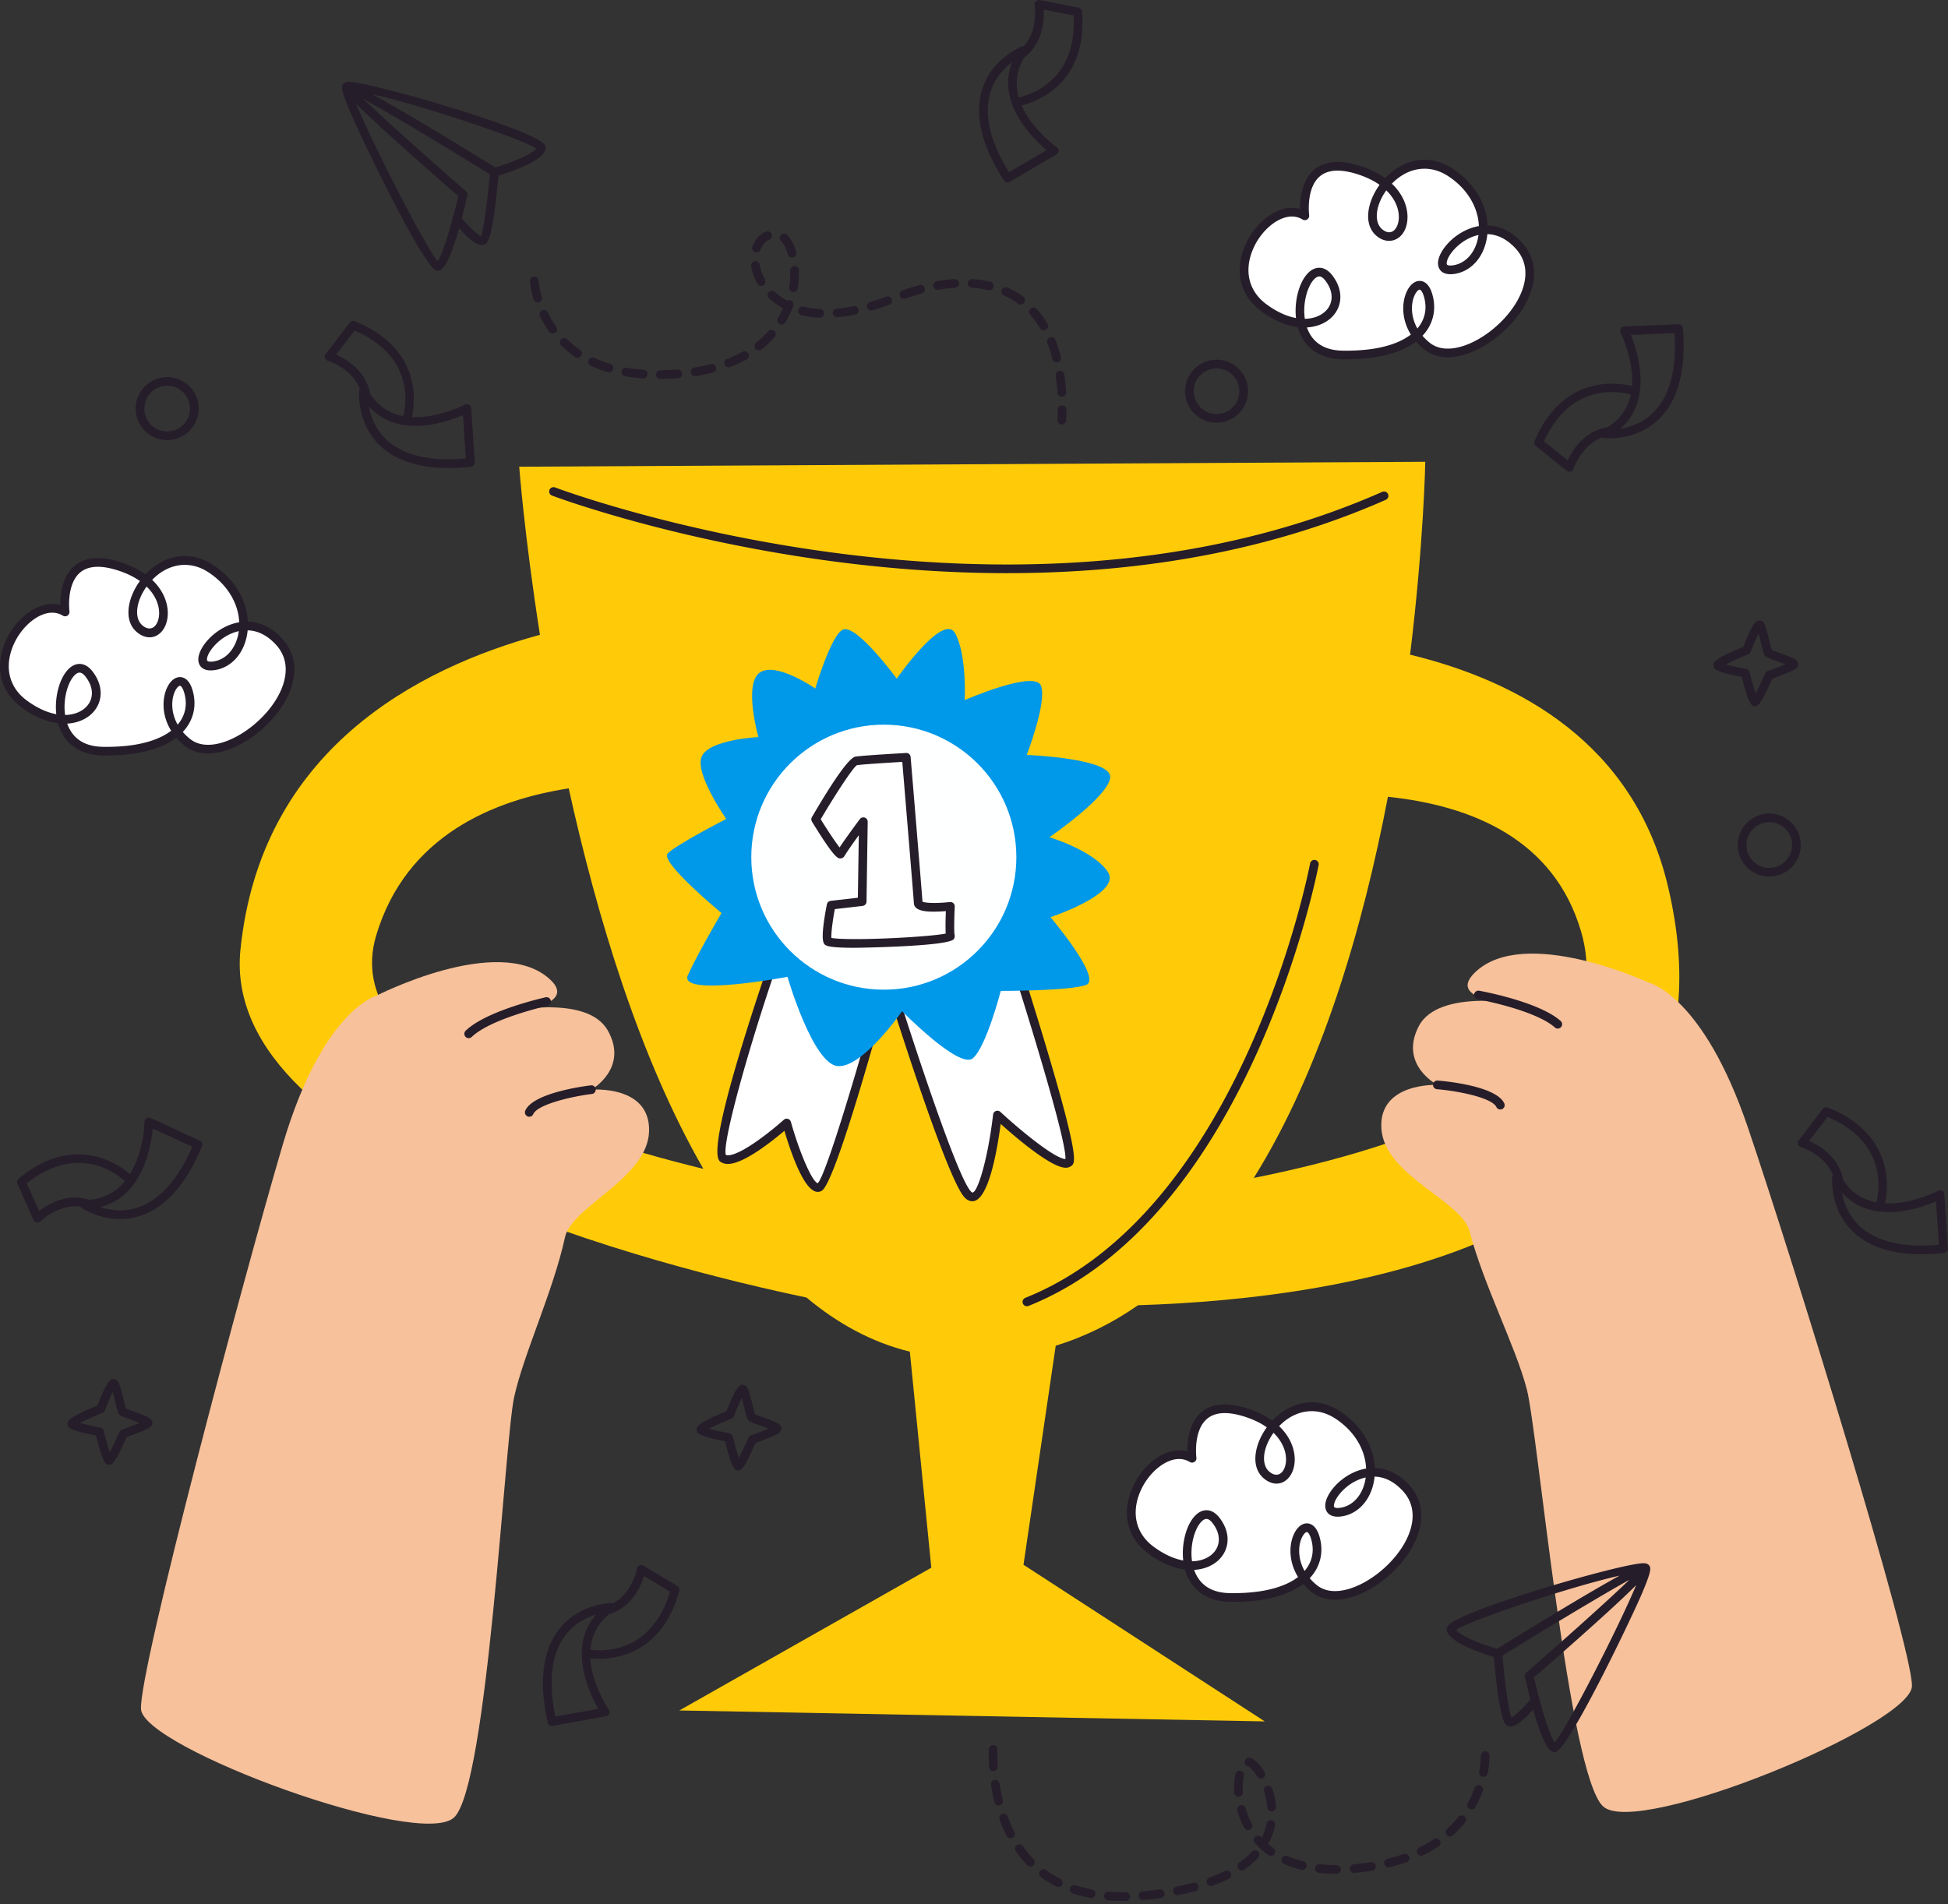
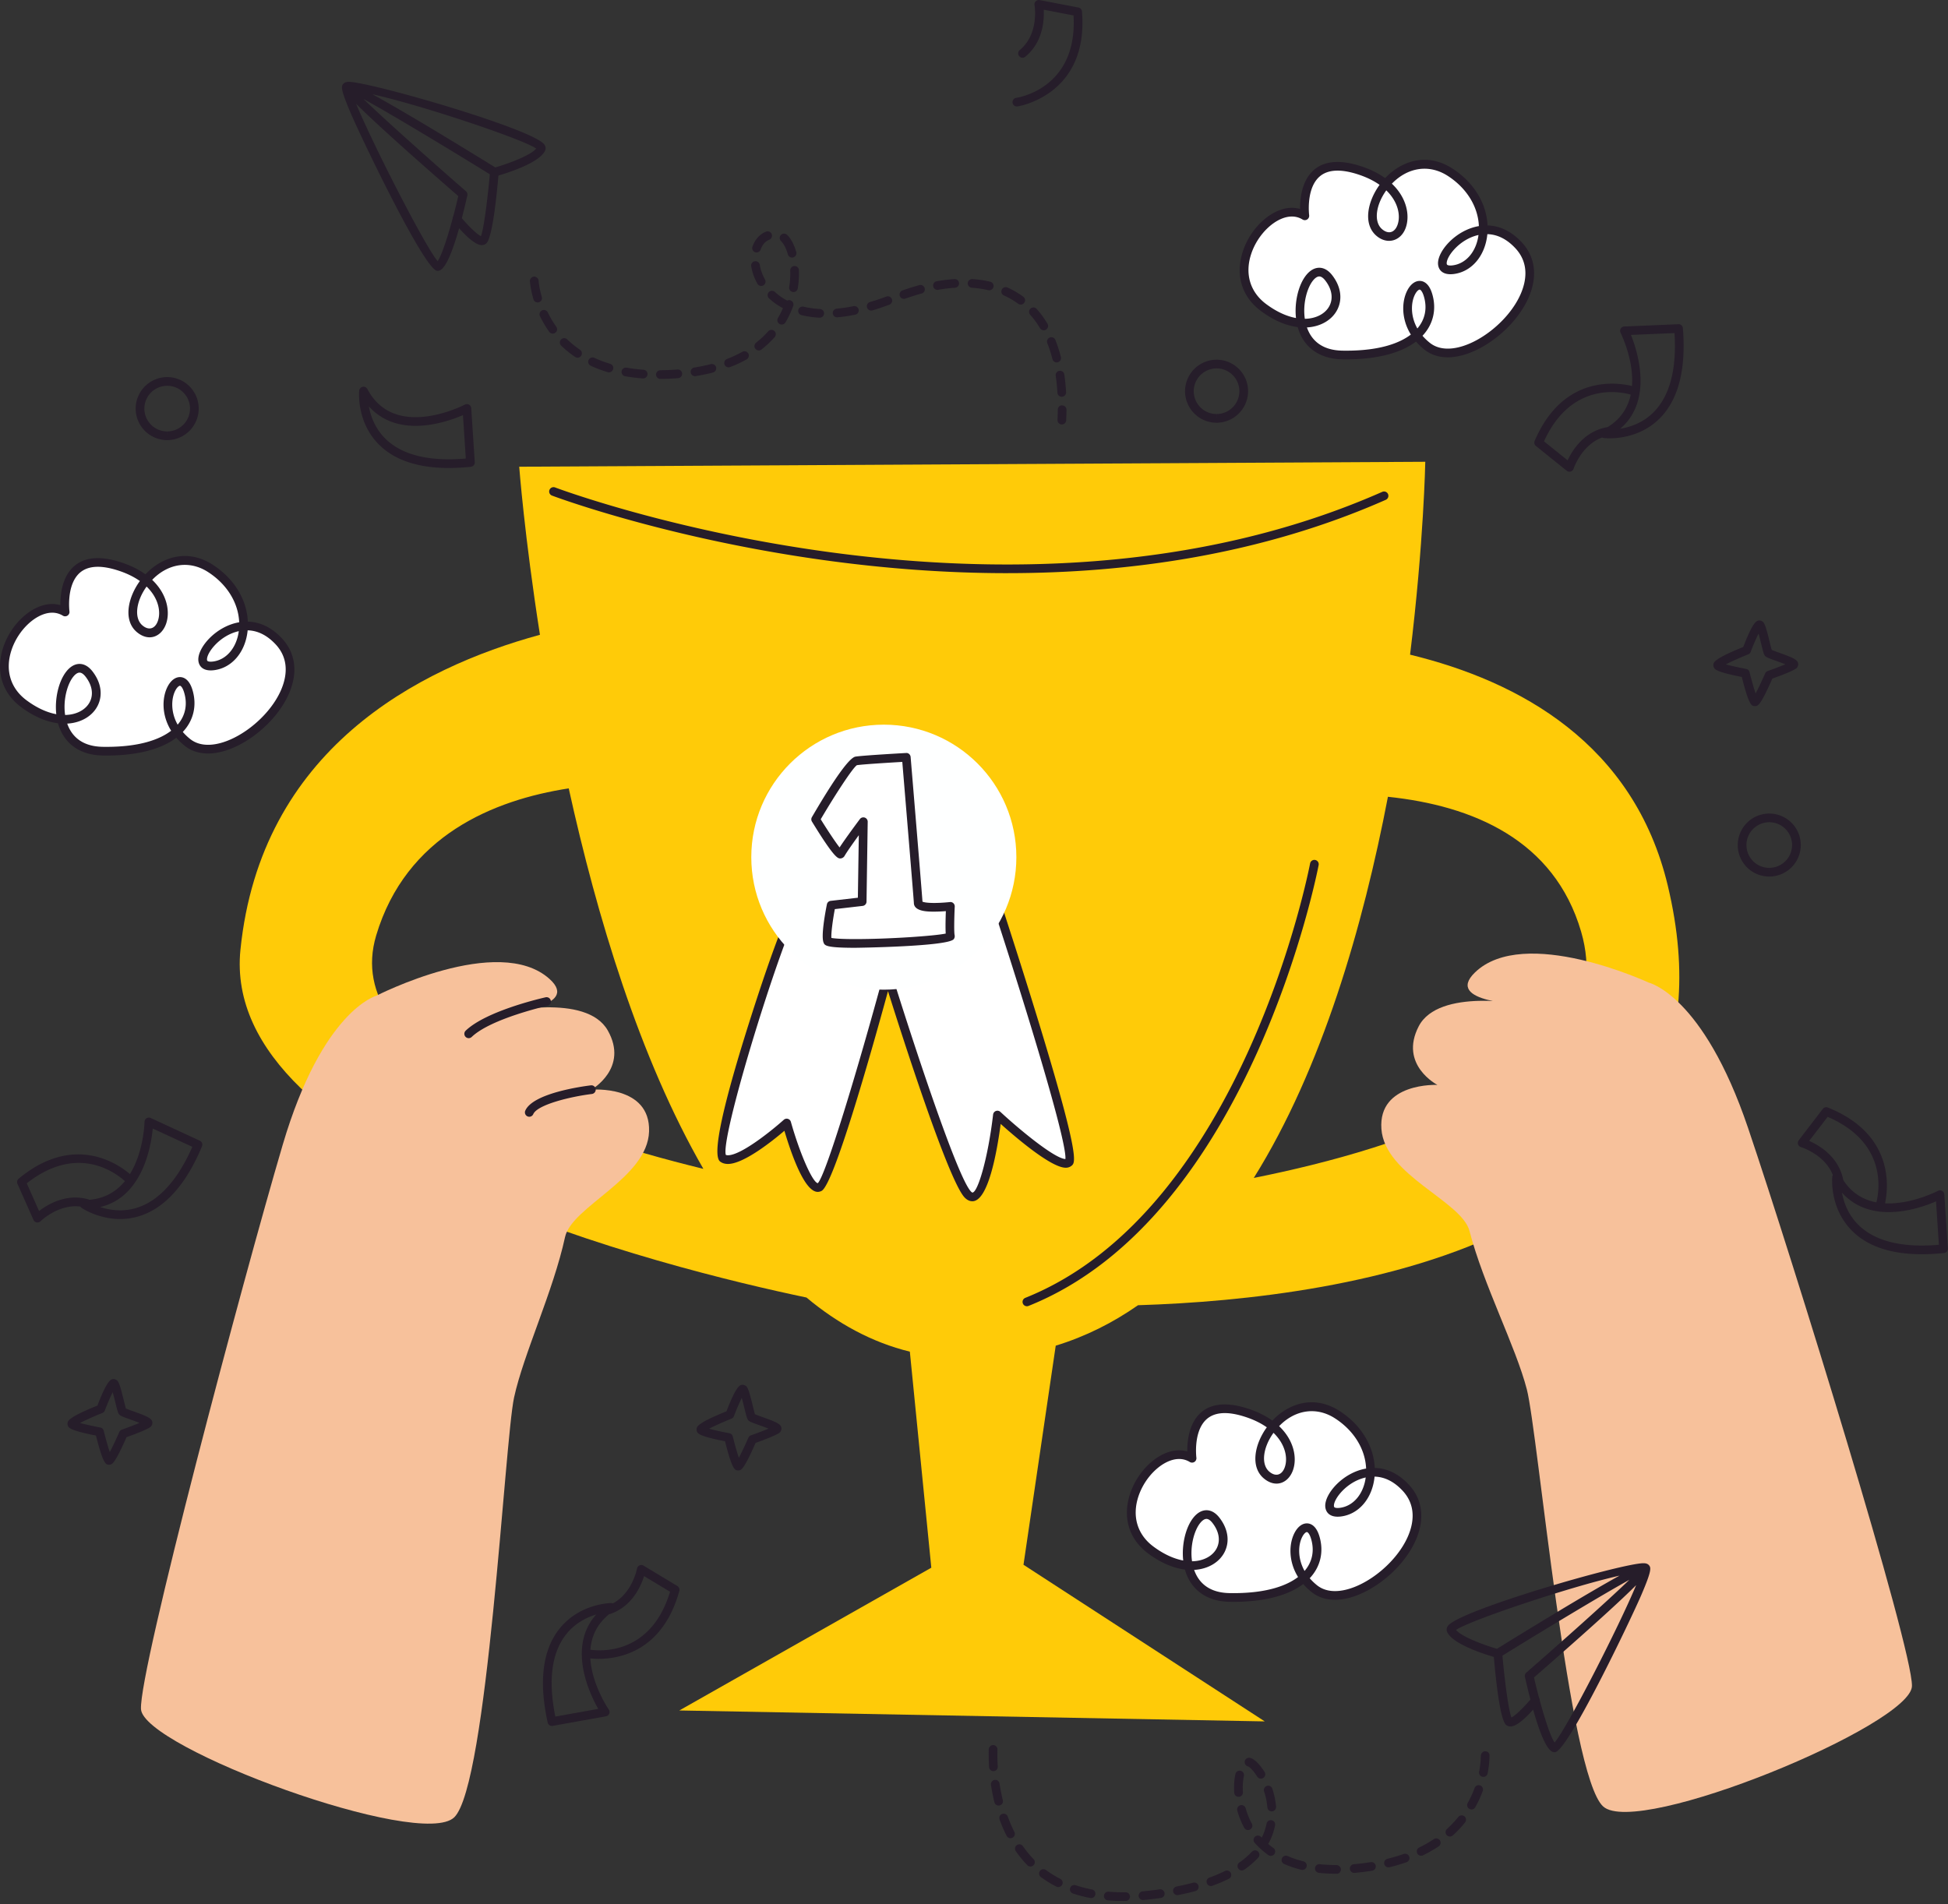
<svg xmlns="http://www.w3.org/2000/svg" width="224" height="219" fill="none">
  <rect width="100%" height="100%" fill="#333333" stroke="none" />
  <path fill="#261D2A" d="m50.31 31.149-.034-.001c-1.455-.074-8.692-15.206-9.95-18.14-1.184-2.767-1.094-3.081-.85-3.365a.504.504 0 0 1 .087-.08.573.573 0 0 1 .128-.077 1.03 1.03 0 0 1 .423-.071c2.44 0 21.296 5.44 22.492 7.225.19.284.135.53.084.651-.621 1.512-4.84 2.753-5.68 2.986a.507.507 0 0 1-.397-.056c-4.587-2.837-11.465-7-14.83-8.845 2.605 2.517 8.079 7.383 11.797 10.62a.5.5 0 0 1 .159.489c-1.967 8.662-3.066 8.663-3.428 8.664Zm-9.36-19.21c1.959 4.729 7.958 16.453 9.375 18.096.59-.808 1.638-4.308 2.373-7.48C45.965 16.69 42.61 13.603 40.95 11.94Zm1.868-1.101c3.92 2.143 10.604 6.236 14.134 8.418 1.74-.505 4.11-1.434 4.705-2.167-1.415-1.035-13.025-4.951-18.84-6.251Z" />
  <path fill="#261D2A" d="M55.395 28.189a.986.986 0 0 1-.092-.005c-.952-.091-2.53-1.916-3.163-2.695a.5.5 0 0 1 .774-.63c.903 1.108 1.96 2.12 2.39 2.302.298-.697.767-4.21 1.03-7.232a.5.5 0 1 1 .997.087c-.292 3.347-.776 7.451-1.43 7.995a.78.78 0 0 1-.506.178Z" />
  <path fill="#fff" d="M7.491 70.386s-1.013-7.688 6.388-5.2c7.401 2.486 4.99 9.526 2.168 7.117-2.82-2.409 2.472-10.579 8.135-6.94 5.663 3.637 4.396 10.696.38 11.217-4.017.521 2.432-8.219 7.492-2.82 5.06 5.397-5.988 15.238-10.506 11.62-4.518-3.618-.982-9.458.102-5.899 1.084 3.56-1.839 7.05-9.852 6.911-8.013-.138-4.366-12.467-1.565-8.878 2.801 3.59-1.849 7.64-7.502 3.411-5.655-4.228.794-12.968 4.76-10.539Z" />
  <path fill="#261D2A" d="m12.25 86.895-.463-.004c-2.624-.045-4.47-1.39-5.117-3.708-1.382-.173-2.841-.81-4.241-1.858C.219 79.672-.53 77.163.376 74.441c.928-2.789 3.397-4.974 5.623-4.974.326 0 .642.044.944.133-.012-1.065.149-2.896 1.237-4.137 1.209-1.378 3.199-1.645 5.857-.75 1.03.345 1.932.795 2.687 1.34 1.272-1.346 2.896-2.109 4.52-2.109 1.097 0 2.176.336 3.207 1 2.448 1.572 3.933 3.991 4.05 6.551 1.438.037 2.754.684 3.917 1.923 1.57 1.676 1.86 3.93.815 6.343-1.592 3.675-5.94 6.9-9.302 6.9-1.052 0-1.96-.3-2.696-.89a7.25 7.25 0 0 1-.96-.922c-1.768 1.34-4.525 2.046-8.024 2.046Zm-4.52-3.672c.456 1.305 1.543 2.625 4.075 2.67l.446.003c4.043 0 6.249-.95 7.43-1.853-1.132-1.824-1.047-3.819-.42-5.054.36-.709.883-1.116 1.433-1.116.369 0 1.045.19 1.433 1.462.542 1.782.138 3.523-1.107 4.847.246.286.527.557.84.808.556.445 1.252.67 2.07.67 2.962 0 6.959-3 8.386-6.297.62-1.433 1.016-3.509-.627-5.262-.971-1.036-2.051-1.576-3.211-1.607-.237 2.458-1.772 4.313-3.852 4.583-1.344.173-1.794-.527-1.821-1.177-.06-1.446 2.03-3.877 4.699-4.333-.094-2.246-1.413-4.383-3.592-5.783-2.144-1.378-4.607-.967-6.413.906 1.752 1.662 2.079 3.708 1.592 5.072-.338.947-1.062 1.536-1.89 1.536-.497 0-1.008-.212-1.48-.614-1.553-1.327-1.045-3.923.364-5.86-.663-.469-1.456-.859-2.365-1.165-2.243-.754-3.85-.605-4.787.462-1.288 1.47-.95 4.172-.946 4.2a.502.502 0 0 1-.757.491A2.322 2.322 0 0 0 6 70.467c-1.791 0-3.888 1.924-4.674 4.29-.761 2.287-.14 4.39 1.703 5.768 1.15.86 2.328 1.411 3.443 1.616-.196-1.787.268-3.809 1.177-4.937.445-.553.964-.845 1.5-.845.373 0 .93.147 1.477.847.992 1.271 1.218 2.703.619 3.93-.595 1.216-1.925 2-3.515 2.087Zm12.963-4.35c-.102 0-.33.15-.542.568-.463.911-.538 2.46.277 3.902.896-1.042 1.16-2.34.74-3.718-.167-.552-.375-.753-.475-.753ZM9.148 77.358c-.221 0-.477.167-.722.472-.688.853-1.191 2.68-.938 4.4 1.31-.019 2.4-.603 2.856-1.534.425-.87.239-1.918-.508-2.876-.164-.21-.417-.462-.688-.462Zm18.31-4.767c-2.167.473-3.687 2.466-3.655 3.266.004.103.01.244.432.244.08 0 .167-.006.26-.018 1.553-.2 2.715-1.602 2.964-3.492ZM16.857 67.46c-1.225 1.7-1.46 3.632-.485 4.464.736.63 1.458.398 1.778-.498.37-1.04.094-2.624-1.293-3.966Z" />
  <path fill="#fff" d="M150.044 24.821s-1.013-7.688 6.388-5.2c7.401 2.486 4.989 9.526 2.168 7.117-2.821-2.409 2.472-10.579 8.135-6.94 5.663 3.637 4.396 10.696.379 11.217-4.017.521 2.432-8.219 7.492-2.82 5.06 5.397-5.988 15.238-10.506 11.62-4.518-3.618-.982-9.458.102-5.899 1.084 3.56-1.839 7.05-9.852 6.911-8.013-.138-4.366-12.467-1.565-8.878 2.801 3.59-1.849 7.64-7.502 3.411-5.653-4.228.795-12.968 4.761-10.539Z" />
  <path fill="#261D2A" d="m154.804 41.33-.464-.004c-2.624-.045-4.469-1.39-5.117-3.708-1.382-.173-2.841-.81-4.241-1.858-2.21-1.653-2.959-4.162-2.054-6.884.928-2.79 3.398-4.975 5.624-4.975.326 0 .642.044.944.133-.012-1.065.148-2.896 1.237-4.137 1.209-1.379 3.2-1.644 5.857-.75 1.03.345 1.932.795 2.687 1.34 1.272-1.347 2.896-2.109 4.52-2.109 1.097 0 2.176.336 3.207 1 2.448 1.572 3.933 3.991 4.05 6.551 1.438.037 2.754.684 3.917 1.923 1.571 1.676 1.861 3.93.815 6.343-1.592 3.675-5.939 6.9-9.302 6.9-1.052 0-1.959-.3-2.696-.89a7.25 7.25 0 0 1-.96-.922c-1.768 1.341-4.525 2.047-8.024 2.047Zm-4.521-3.672c.456 1.305 1.543 2.625 4.075 2.67l.446.003c4.043 0 6.249-.95 7.43-1.853-1.132-1.824-1.047-3.819-.42-5.054.36-.709.883-1.116 1.433-1.116.369 0 1.045.19 1.433 1.462.542 1.782.138 3.523-1.107 4.847.246.286.527.557.84.808.556.445 1.252.67 2.071.67 2.961 0 6.958-3 8.385-6.297.621-1.433 1.016-3.509-.627-5.262-.971-1.036-2.051-1.576-3.211-1.607-.237 2.458-1.772 4.313-3.852 4.583-1.344.172-1.794-.527-1.821-1.177-.059-1.446 2.03-3.877 4.699-4.333-.094-2.246-1.413-4.383-3.592-5.783-2.146-1.377-4.607-.966-6.413.906 1.753 1.662 2.08 3.708 1.592 5.073-.541 1.517-2.115 1.993-3.369.921-1.554-1.327-1.046-3.923.363-5.86-.663-.468-1.456-.859-2.365-1.164-2.241-.752-3.85-.605-4.787.462-1.288 1.47-.949 4.172-.946 4.2a.502.502 0 0 1-.757.491 2.322 2.322 0 0 0-1.23-.345c-1.791 0-3.888 1.924-4.674 4.29-.761 2.287-.14 4.39 1.703 5.768 1.15.86 2.328 1.411 3.443 1.616-.196-1.787.268-3.809 1.177-4.937.445-.553.964-.845 1.501-.845.372 0 .93.147 1.476.847.992 1.271 1.218 2.703.619 3.93-.595 1.215-1.924 1.998-3.515 2.086Zm12.964-4.35c-.102 0-.33.151-.542.57-.463.91-.538 2.458.277 3.901.896-1.042 1.16-2.34.741-3.718-.169-.553-.377-.753-.476-.753Zm-11.545-1.514c-.221 0-.477.167-.722.472-.688.854-1.191 2.68-.938 4.4 1.311-.018 2.401-.602 2.856-1.533.425-.87.239-1.918-.508-2.876-.165-.212-.418-.463-.688-.463Zm18.31-4.767c-2.168.473-3.688 2.466-3.656 3.266.004.103.01.244.432.244.08 0 .167-.006.261-.019 1.552-.2 2.714-1.6 2.963-3.49Zm-10.603-5.134c-1.225 1.7-1.46 3.632-.485 4.464.735.63 1.458.398 1.778-.497.371-1.04.094-2.624-1.293-3.967Z" />
  <path fill="#fff" d="M137.075 167.719s-1.013-7.688 6.388-5.201c7.4 2.488 4.989 9.527 2.168 7.118-2.821-2.409 2.472-10.579 8.135-6.941 5.663 3.638 4.396 10.697.38 11.218-4.017.521 2.432-8.219 7.492-2.821 5.06 5.398-5.988 15.239-10.506 11.621-4.518-3.618-.982-9.458.102-5.899s-1.839 7.049-9.852 6.911c-8.013-.138-4.366-12.467-1.565-8.878 2.801 3.589-1.849 7.639-7.502 3.411s.794-12.968 4.76-10.539Z" />
  <path fill="#261D2A" d="m141.835 184.229-.464-.004c-2.624-.045-4.469-1.391-5.117-3.709-1.382-.173-2.84-.81-4.241-1.857-2.21-1.653-2.959-4.163-2.054-6.884.928-2.79 3.397-4.974 5.623-4.974.326 0 .642.044.944.133-.012-1.065.149-2.896 1.237-4.137 1.208-1.379 3.198-1.644 5.857-.751 1.03.346 1.932.796 2.687 1.34 1.272-1.346 2.896-2.108 4.52-2.108 1.097 0 2.176.336 3.208.999 2.447 1.573 3.932 3.992 4.049 6.552 1.438.037 2.754.684 3.917 1.923 1.572 1.676 1.861 3.929.815 6.343-1.592 3.675-5.939 6.899-9.302 6.899-1.052 0-1.959-.299-2.696-.89a7.186 7.186 0 0 1-.96-.921c-1.767 1.34-4.525 2.046-8.023 2.046Zm-4.521-3.673c.455 1.305 1.543 2.625 4.075 2.669l.446.004c4.043 0 6.248-.952 7.429-1.853-1.132-1.824-1.047-3.819-.419-5.054.36-.709.882-1.116 1.433-1.116.369 0 1.045.19 1.433 1.462.542 1.782.138 3.524-1.107 4.847.246.286.527.557.84.808.556.445 1.252.67 2.071.67 2.961 0 6.958-3.001 8.385-6.296.621-1.433 1.016-3.509-.627-5.262-.971-1.036-2.051-1.576-3.211-1.607-.237 2.458-1.772 4.313-3.851 4.583-1.34.172-1.795-.527-1.821-1.178-.058-1.445 2.03-3.876 4.699-4.332-.094-2.246-1.413-4.383-3.592-5.783-2.146-1.379-4.608-.967-6.413.906 1.752 1.662 2.079 3.708 1.592 5.072-.338.948-1.063 1.536-1.89 1.536-.497 0-1.008-.212-1.479-.614-1.554-1.327-1.046-3.922.363-5.861-.663-.467-1.456-.858-2.365-1.163-2.244-.755-3.849-.605-4.787.462-1.288 1.469-.949 4.172-.946 4.199a.502.502 0 0 1-.757.492 2.322 2.322 0 0 0-1.23-.345c-1.791 0-3.887 1.924-4.674 4.29-.76 2.287-.14 4.389 1.704 5.768 1.15.86 2.327 1.411 3.442 1.616-.196-1.787.268-3.809 1.177-4.937.445-.553.964-.845 1.501-.845.372 0 .93.147 1.477.847.992 1.271 1.217 2.703.619 3.93-.597 1.214-1.927 1.997-3.517 2.085Zm12.964-4.351c-.102 0-.33.151-.542.569-.463.911-.538 2.459.276 3.902.896-1.042 1.16-2.341.741-3.718-.168-.552-.376-.753-.475-.753Zm-11.546-1.513c-.22 0-.477.167-.722.472-.688.854-1.191 2.679-.937 4.399 1.311-.018 2.401-.602 2.855-1.533.425-.87.24-1.918-.508-2.876-.164-.21-.417-.462-.688-.462Zm18.311-4.766c-2.167.473-3.688 2.466-3.655 3.266.004.103.01.244.432.244.08 0 .167-.006.261-.018 1.551-.202 2.713-1.603 2.962-3.492Zm-10.603-5.134c-1.225 1.699-1.46 3.632-.485 4.463.737.629 1.458.399 1.778-.497.371-1.04.094-2.623-1.293-3.966Zm-133.89 3.665c-.374 0-.671 0-1.516-3.354-2.82-.545-3.061-.868-3.166-1.009a.637.637 0 0 1-.09-.494c.06-.207.18-.632 3.423-1.942 1.17-3.049 1.576-3.049 1.874-3.049.158 0 .366.108.46.234.2.268.368.866.694 2.193.085.345.187.759.249.961.18.078.543.208.822.308 1.696.607 2.134.818 2.218 1.25a.634.634 0 0 1-.182.532c-.343.308-1.931.9-2.787 1.206-1.378 3.132-1.667 3.147-1.971 3.163l-.027.001Zm-3.35-4.794c.577.152 1.513.364 2.334.517a.501.501 0 0 1 .394.372c.212.858.485 1.833.696 2.452.31-.577.743-1.495 1.098-2.309a.5.5 0 0 1 .292-.271 38.607 38.607 0 0 0 2.026-.774c-.355-.143-.786-.297-1.077-.401-.967-.347-1.15-.423-1.284-.603-.114-.154-.182-.397-.421-1.369a40.467 40.467 0 0 0-.3-1.162 25.088 25.088 0 0 0-.9 2.104.501.501 0 0 1-.282.287c-.918.366-1.958.828-2.576 1.157ZM201.805 81.21c-.375 0-.672 0-1.517-3.354-2.819-.545-3.061-.868-3.166-1.009a.637.637 0 0 1-.089-.494c.059-.207.179-.632 3.422-1.942 1.171-3.049 1.576-3.049 1.874-3.049.158 0 .366.108.46.234.2.268.368.866.694 2.192.085.346.187.76.249.962.181.078.543.208.822.308 1.696.607 2.134.818 2.218 1.25a.634.634 0 0 1-.182.532c-.342.308-1.931.9-2.787 1.206-1.378 3.132-1.667 3.147-1.971 3.163l-.027.001Zm-3.352-4.795c.577.152 1.513.364 2.334.517a.501.501 0 0 1 .394.372c.212.858.485 1.833.696 2.452.31-.577.743-1.495 1.098-2.309a.5.5 0 0 1 .292-.27 39.009 39.009 0 0 0 2.027-.775 28.853 28.853 0 0 0-1.077-.4c-.967-.348-1.149-.424-1.284-.604-.114-.154-.182-.397-.421-1.37-.077-.313-.19-.775-.298-1.16a25.088 25.088 0 0 0-.901 2.103.501.501 0 0 1-.282.287c-.92.366-1.96.83-2.578 1.157ZM84.887 169.116c-.375 0-.672 0-1.517-3.354-2.82-.545-3.061-.868-3.166-1.009a.637.637 0 0 1-.09-.494c.06-.207.18-.632 3.423-1.942 1.17-3.049 1.576-3.049 1.874-3.049.158 0 .366.108.46.234.2.268.368.866.694 2.192.085.346.187.76.249.962.18.078.543.208.822.308 1.696.607 2.134.818 2.218 1.25a.634.634 0 0 1-.182.532c-.343.308-1.931.9-2.787 1.206-1.378 3.133-1.667 3.147-1.972 3.163l-.026.001Zm-3.352-4.794c.577.152 1.513.364 2.334.517a.501.501 0 0 1 .394.372c.212.858.486 1.833.696 2.452.31-.577.743-1.495 1.098-2.309a.5.5 0 0 1 .292-.271 38.607 38.607 0 0 0 2.026-.774c-.355-.143-.786-.297-1.077-.401-.967-.347-1.15-.423-1.284-.603-.114-.154-.182-.397-.421-1.37-.077-.313-.19-.775-.298-1.161a25.088 25.088 0 0 0-.901 2.104.501.501 0 0 1-.282.287c-.92.366-1.96.828-2.577 1.157Zm58.357-115.703h-.015a3.63 3.63 0 0 1-3.609-3.64 3.632 3.632 0 0 1 3.624-3.608 3.611 3.611 0 0 1 2.574 1.072 3.605 3.605 0 0 1 1.05 2.567 3.632 3.632 0 0 1-3.624 3.609Zm.011-6.248a2.633 2.633 0 0 0-2.636 2.613 2.627 2.627 0 0 0 2.613 2.635l.011.5v-.5a2.629 2.629 0 0 0 2.624-2.612 2.606 2.606 0 0 0-.761-1.86 2.6 2.6 0 0 0-1.851-.776ZM19.224 50.619h-.016a3.628 3.628 0 0 1-3.608-3.64 3.63 3.63 0 0 1 3.624-3.608 3.61 3.61 0 0 1 2.574 1.072 3.598 3.598 0 0 1 1.05 2.568 3.632 3.632 0 0 1-3.624 3.608Zm.01-6.248a2.631 2.631 0 0 0-2.634 2.612 2.628 2.628 0 0 0 2.613 2.636l.01.5v-.5a2.63 2.63 0 0 0 2.625-2.612 2.61 2.61 0 0 0-.76-1.86 2.609 2.609 0 0 0-1.853-.776Zm184.214 56.443h-.015a3.604 3.604 0 0 1-2.559-1.072 3.595 3.595 0 0 1-1.05-2.567 3.63 3.63 0 0 1 3.623-3.608 3.631 3.631 0 0 1 3.625 3.64 3.631 3.631 0 0 1-3.624 3.607Zm.011-6.248a2.63 2.63 0 0 0-2.635 2.612 2.61 2.61 0 0 0 .76 1.86 2.604 2.604 0 0 0 1.852.775l.012.5v-.5a2.63 2.63 0 0 0 2.624-2.612 2.628 2.628 0 0 0-2.613-2.635Z" />
  <path fill="#FFCB08" fill-rule="evenodd" d="m163.892 53.11-104.187.568s.593 7.908 2.383 19.331c-14.12 3.852-32.104 13.257-34.44 36.22-2.441 23.993 49.293 36.693 65.088 40.001 3.578 2.995 7.527 5.159 11.887 6.227l2.468 24.848-28.976 16.418 67.318 1.258-27.742-18.015 3.707-25.199c3.422-1.047 6.568-2.63 9.463-4.652 24.254-.751 70.662-7.422 60.92-48.249-3.895-16.32-17.026-23.51-29.637-26.572 1.586-12.946 1.748-22.184 1.748-22.184Zm-4.295 38.529c-2.851 14.865-7.582 31.278-15.426 43.838 16.957-3.389 42.6-11.39 37.637-28.341-3.086-10.54-12.437-14.472-22.211-15.497Zm-116.344 15.96c3.43-11.497 13.526-15.597 22.145-16.927 3.233 14.677 8.148 31.05 15.483 43.76-17.383-4.245-41.81-12.81-37.627-26.833Z" clip-rule="evenodd" />
  <path fill="#261D2A" d="M115.813 65.92c-28.52 0-51.995-8.79-52.343-8.924a.5.5 0 0 1-.288-.646.503.503 0 0 1 .646-.289c.517.198 52.122 19.51 95.143.497a.501.501 0 0 1 .405.915c-14.304 6.321-29.545 8.446-43.563 8.446Zm2.269 84.313a.5.5 0 0 1-.185-.964c25.06-10.03 32.678-49.57 32.752-49.97a.5.5 0 0 1 .983.183c-.075.404-7.791 40.481-33.364 50.716a.507.507 0 0 1-.186.035Z" />
  <path fill="#F7C19B" d="M43.252 114.534s14.063-7.232 19.938-1.943c3.716 3.345-5.506 3.872-5.506 3.872s9.731-2.302 12.2 2.046c2.467 4.349-1.882 6.816-1.882 6.816s6.8-.581 6.634 4.802c-.165 5.383-8.897 8.628-9.662 12.151-1.352 6.229-4.779 13.462-5.86 18.445-1.083 4.983-3.038 44.495-6.87 48.279-3.832 3.784-35.797-7.972-36.032-12.438-.235-4.466 11.735-49.43 16.296-64.896 4.561-15.466 10.744-17.134 10.744-17.134Z" />
  <path fill="#261D2A" d="M53.895 119.401a.5.5 0 0 1-.346-.861c2.418-2.32 8.947-3.785 9.224-3.846a.501.501 0 0 1 .216.976c-.065.014-6.531 1.465-8.747 3.591a.504.504 0 0 1-.347.14Zm6.965 9.038a.5.5 0 0 1-.458-.7c.87-1.994 6.432-2.774 7.538-2.911a.492.492 0 0 1 .557.435.5.5 0 0 1-.435.557c-2.515.311-6.27 1.235-6.742 2.318a.5.5 0 0 1-.46.301Z" />
  <path fill="#F7C19B" d="M189.587 113.013s-14.338-6.67-20-1.152c-3.581 3.49 5.656 3.651 5.656 3.651s-9.815-1.915-12.108 2.528c-2.293 4.443 2.15 6.736 2.15 6.736s-6.817-.311-6.438 5.061c.378 5.372 9.232 8.268 10.136 11.759 1.598 6.17 5.308 13.262 6.587 18.198 1.278 4.936 4.797 44.339 8.775 47.969 3.979 3.629 35.453-9.384 35.511-13.855.057-4.472-13.683-48.926-18.854-64.199-5.171-15.273-11.415-16.696-11.415-16.696Z" />
-   <path fill="#261D2A" d="M179.128 118.298a.503.503 0 0 1-.332-.126c-2.299-2.038-8.817-3.23-8.882-3.242a.5.5 0 1 1 .177-.985c.279.05 6.86 1.255 9.369 3.479a.5.5 0 0 1-.332.874Zm-6.606 9.307a.502.502 0 0 1-.451-.282c-.515-1.064-4.303-1.839-6.829-2.049a.5.5 0 0 1-.457-.54.492.492 0 0 1 .54-.457c1.11.092 6.699.651 7.646 2.609a.5.5 0 0 1-.449.719Z" />
  <path fill="#fff" d="M113.776 101.413s10.339 31.23 9.127 32.276c-1.211 1.046-8.211-5.444-8.211-5.444s-1.324 11.308-3.408 9.135c-2.084-2.173-9.207-25.17-9.207-25.17s-6.367 23.507-7.838 24.313c-1.471.806-3.781-7.363-3.781-7.363s-5.807 5.223-7.353 4.03c-1.546-1.193 8.092-30.827 9.59-30.884 1.5-.056 20.544-1.874 21.081-.893Z" />
  <path fill="#261D2A" d="M111.815 138.158c-.317 0-.616-.145-.891-.431-1.847-1.926-7.066-18.18-8.813-23.734-2.126 7.763-6.242 22.208-7.63 22.969a.93.93 0 0 1-.453.118c-1.477 0-2.96-4.104-3.83-7.027-1.386 1.181-4.68 3.815-6.493 3.815-.358 0-.662-.094-.904-.281-.942-.727.276-6.396 3.621-16.854 2.17-6.784 5.017-14.879 6.255-14.926a128.22 128.22 0 0 0 2.745-.212c4.154-.339 11.885-.972 15.865-.972 2.232 0 2.723.177 2.927.549.062.161 2.65 7.987 5.058 15.839 4.962 16.188 4.382 16.689 3.958 17.055a1.023 1.023 0 0 1-.689.236c-1.66 0-5.677-3.428-7.473-5.039-.433 3.273-1.443 8.894-3.253 8.895Zm-9.736-26.448c.219 0 .413.143.478.352 1.972 6.365 7.448 23.26 9.09 24.972.098.103.158.124.169.124.615 0 1.789-3.919 2.381-8.971a.5.5 0 0 1 .837-.308c2.243 2.08 6.234 5.369 7.478 5.424.186-2.272-5.434-20.319-9.15-31.554-.188-.047-.706-.125-2.072-.125-3.939 0-11.645.63-15.784.968-1.305.107-2.27.186-2.674.209-1.966 1.882-10.06 27.809-9.37 30.024a.577.577 0 0 0 .245.043c1.544 0 5.159-2.945 6.42-4.079a.5.5 0 0 1 .815.235c1.03 3.645 2.476 6.941 3.093 7.056.888-.807 4.575-12.974 7.562-24a.5.5 0 0 1 .474-.369l.008-.001Z" />
-   <path fill="#0098E8" d="M93.748 79.184s1.885-6.366 3.238-6.795c1.605-.508 6.13 5.663 6.13 5.663s5.354-7.7 6.719-5.21c1.365 2.49 1.097 7.678 1.097 7.678s8.069-3.525 8.776-1.645c.706 1.88-1.645 7.953-1.645 7.953s9.832.372 9.599 2.605c-.233 2.233-6.993 6.856-6.993 6.856s5.037 1.498 6.719 3.977c1.682 2.479-6.592 5.221-6.592 5.221s5.987 7.082 4.107 7.788c-1.88.706-9.824.689-9.824.689s-1.664 6.417-3.202 7.746c-1.538 1.329-8.148-5.411-8.148-5.411s-4.52 6.525-7.387 6.316c-2.867-.209-5.79-10.266-5.79-10.266s-12.618 2.383-11.445-.203 3.86-7.136 3.86-7.136-7.106-5.86-6.19-6.847c.916-.988 6.735-3.976 6.735-3.976s-3.694-5.262-2.814-7.2c.88-1.94 6.512-2.215 6.512-2.215s-1.72-6.064.137-7.405c1.856-1.34 6.4 1.817 6.4 1.817Z" />
  <path fill="#FEFFFF" d="M101.631 113.825c8.416 0 15.24-6.823 15.24-15.24s-6.824-15.24-15.24-15.24c-8.417 0-15.24 6.823-15.24 15.24s6.823 15.24 15.24 15.24Z" />
  <path fill="#fff" d="M93.793 94.233s3.839-6.582 4.662-6.719c.823-.137 5.759-.411 5.759-.411s1.371 16.455 1.371 16.729c0 .834 3.702.411 3.702.411s-.137 2.88 0 3.428c.137.549-13.849 1.234-14.124.549-.274-.686.411-4.114.411-4.114l3.565-.411.137-9.187s-2.057 2.742-2.605 3.702c-.213.376-2.878-3.977-2.878-3.977Z" />
  <path fill="#261D2A" d="M98.349 109.007c-3.407 0-3.514-.266-3.648-.602-.297-.744.17-3.323.385-4.398a.497.497 0 0 1 .433-.398l3.128-.361.107-7.189c-.613.843-1.358 1.891-1.648 2.398a.586.586 0 0 1-.472.275c-.284 0-.674 0-3.267-4.238a.502.502 0 0 1-.007-.513c2.627-4.5 4.314-6.843 5.013-6.96.84-.14 5.611-.406 5.813-.417.268-.032.504.188.526.458.219 2.62 1.265 15.204 1.364 16.641.12.05.466.148 1.341.148.891 0 1.803-.103 1.812-.104a.493.493 0 0 1 .399.131.502.502 0 0 1 .157.389c-.065 1.379-.088 2.985-.013 3.283a.58.58 0 0 1-.101.463c-.667.857-11.217.994-11.323.994Zm-2.748-1.134c.26.05.959.133 2.748.133 3.885 0 9.111-.361 10.4-.636-.045-.682-.012-1.847.015-2.578-.362.028-.854.057-1.347.057-.698 0-2.332 0-2.332-1.019-.014-.36-.854-10.484-1.33-16.202-1.602.092-4.632.28-5.218.378-.45.258-2.494 3.382-4.162 6.22.781 1.262 1.681 2.622 2.17 3.24.769-1.174 2.258-3.163 2.332-3.26a.5.5 0 0 1 .9.307l-.136 9.188a.5.5 0 0 1-.444.489l-3.2.369c-.248 1.317-.436 2.772-.395 3.314Zm89.489-57.462c-.396 0-.631-.029-.631-.029a.5.5 0 0 1-.164-.944c6.027-3.014 2.218-10.833 2.053-11.164a.499.499 0 0 1 .427-.723l6.219-.262c.271-.027.498.191.52.46.371 4.568-.458 7.988-2.463 10.163-2.081 2.255-4.862 2.5-5.961 2.5Zm2.454-11.892c.779 1.952 2.553 7.566-1.24 10.792 1.165-.187 2.743-.703 4.011-2.078 1.74-1.887 2.492-4.889 2.236-8.925l-5.007.211Z" />
  <path fill="#261D2A" d="M180.47 54.252a.502.502 0 0 1-.313-.11l-3.541-2.848a.5.5 0 0 1-.146-.585c3.81-8.9 11.592-6.208 11.671-6.178a.499.499 0 0 1-.339.94c-.278-.098-6.785-2.32-10.26 5.286l2.718 2.187c.515-1.107 1.829-3.262 4.407-3.786a.5.5 0 1 1 .199.981c-2.854.58-3.911 3.738-3.921 3.77a.501.501 0 0 1-.475.343ZM221 144.253c-3.717 0-6.504-.995-8.283-2.957-2.323-2.562-2.037-5.804-2.023-5.941a.5.5 0 0 1 .94-.185c1.137 2.148 3 3.237 5.537 3.237 2.893 0 5.645-1.429 5.672-1.444a.499.499 0 0 1 .732.409l.407 6.211a.5.5 0 0 1-.447.53c-.885.093-1.737.14-2.535.14Zm-9.193-7.084c.186 1.021.628 2.334 1.659 3.465 1.582 1.737 4.117 2.618 7.533 2.619H221c.619 0 1.273-.03 1.951-.088l-.327-4.995c-1.053.457-3.182 1.237-5.454 1.237-2.221 0-4.044-.767-5.363-2.238Z" />
  <path fill="#261D2A" d="M216.156 139.242a.5.5 0 0 1-.474-.657c.093-.281 2.161-6.837-5.522-10.134l-2.123 2.769c1.118.49 3.303 1.753 3.886 4.319a.499.499 0 1 1-.974.222c-.646-2.84-3.827-3.823-3.859-3.833a.5.5 0 0 1-.255-.783l2.765-3.606a.497.497 0 0 1 .583-.16c8.986 3.603 6.474 11.445 6.448 11.524a.503.503 0 0 1-.475.339ZM63.465 198.504a.5.5 0 0 1-.488-.393c-1.036-4.714-.585-8.336 1.341-10.767 2.287-2.886 5.78-2.969 5.927-2.972a.487.487 0 0 1 .484.349.5.5 0 0 1-.195.564c-5.556 3.792-.736 11.033-.528 11.339a.5.5 0 0 1-.326.773l-6.127 1.098a.37.37 0 0 1-.088.009Zm5.094-12.819c-1.064.321-2.424.973-3.464 2.291-1.66 2.105-2.078 5.284-1.239 9.451l4.934-.884c-1.036-1.829-3.55-7.15-.23-10.858Z" />
  <path fill="#261D2A" d="M68.838 190.786c-.868 0-1.432-.114-1.453-.118a.5.5 0 0 1 .21-.978c.288.062 7.036 1.383 9.453-6.621l-2.989-1.8c-.36 1.166-1.372 3.478-3.857 4.345a.501.501 0 0 1-.329-.945c2.75-.959 3.371-4.23 3.377-4.263a.5.5 0 0 1 .75-.34l3.893 2.345a.5.5 0 0 1 .224.561c-1.905 6.901-6.816 7.814-9.279 7.814ZM51.61 53.825c-3.717 0-6.503-.995-8.283-2.956-2.323-2.562-2.036-5.804-2.022-5.941a.5.5 0 0 1 .94-.185c1.137 2.147 3 3.236 5.537 3.236 2.901 0 5.645-1.43 5.672-1.444a.5.5 0 0 1 .733.41l.407 6.21a.5.5 0 0 1-.447.53 24.42 24.42 0 0 1-2.537.14Zm-9.192-7.084c.186 1.02.628 2.333 1.66 3.465 1.581 1.737 4.116 2.618 7.532 2.618.62 0 1.274-.03 1.953-.088l-.328-4.995c-1.053.457-3.182 1.237-5.454 1.237-2.22 0-4.045-.767-5.363-2.237Z" />
-   <path fill="#261D2A" d="M46.767 48.813a.5.5 0 0 1-.474-.657c.093-.28 2.161-6.837-5.522-10.134l-2.123 2.77c1.118.49 3.303 1.751 3.886 4.317a.499.499 0 1 1-.974.222c-.646-2.84-3.827-3.823-3.859-3.832a.503.503 0 0 1-.255-.784l2.765-3.606a.498.498 0 0 1 .583-.16c8.986 3.603 6.474 11.445 6.448 11.524a.502.502 0 0 1-.475.34Zm69.088-27.833a.5.5 0 0 1-.422-.23c-2.6-4.065-3.427-7.621-2.459-10.567 1.149-3.498 4.398-4.782 4.536-4.835a.5.5 0 0 1 .587.757c-3.912 5.487 3.118 10.609 3.419 10.824a.499.499 0 0 1-.039.839l-5.371 3.146a.502.502 0 0 1-.251.067Zm.526-13.82c-.888.67-1.939 1.75-2.46 3.347-.832 2.55-.125 5.676 2.101 9.297l4.325-2.534c-1.604-1.357-5.8-5.483-3.966-10.11Z" />
  <path fill="#261D2A" d="M116.929 12.248a.5.5 0 0 1-.071-.995c.293-.043 7.082-1.132 6.586-9.478l-3.426-.657c.063 1.219-.087 3.737-2.12 5.409a.5.5 0 1 1-.635-.773c2.26-1.858 1.703-5.133 1.697-5.166a.497.497 0 0 1 .141-.444.507.507 0 0 1 .446-.135l4.462.856a.5.5 0 0 1 .404.45c.806 9.648-7.332 10.915-7.414 10.927a.412.412 0 0 1-.07.005ZM13.817 140.203c-2.513 0-4.345-1.223-4.422-1.275a.5.5 0 0 1-.196-.563c.066-.211.227-.359.483-.351 6.739 0 6.935-8.896 6.936-8.986a.5.5 0 0 1 .71-.447l5.649 2.614a.499.499 0 0 1 .25.646c-2.875 6.91-6.705 8.362-9.41 8.362Zm-2.292-1.382a7.332 7.332 0 0 0 2.292.382c3.342 0 6.205-2.523 8.299-7.304l-4.55-2.104c-.2 2.091-1.192 7.893-6.041 9.026Z" />
  <path fill="#261D2A" d="M4.307 140.599a.502.502 0 0 1-.457-.296l-1.844-4.153a.5.5 0 0 1 .139-.588c7.46-6.168 13.148-.211 13.204-.15a.5.5 0 0 1-.732.682c-.203-.216-4.971-5.168-11.541.002l1.416 3.188c.965-.747 3.12-2.062 5.65-1.347.267.075.42.352.347.617a.505.505 0 0 1-.617.346c-2.801-.79-5.188 1.532-5.212 1.555a.509.509 0 0 1-.353.144Zm117.795-91.784h-.025a.501.501 0 0 1-.475-.524c.02-.396.03-.785.035-1.167.003-.277.195-.519.506-.495a.5.5 0 0 1 .494.507c-.004.392-.016.793-.036 1.203a.5.5 0 0 1-.499.476Zm-.012-3.184a.5.5 0 0 1-.499-.47 23.321 23.321 0 0 0-.195-1.947.5.5 0 0 1 .423-.566.495.495 0 0 1 .566.422c.094.65.163 1.334.204 2.032a.5.5 0 0 1-.469.529h-.03Zm-46.15-2.047a.5.5 0 0 1-.005-1 28.928 28.928 0 0 0 1.962-.088.5.5 0 1 1 .08.997 29.75 29.75 0 0 1-2.033.09h-.005Zm-1.999-.063h-.037a20.275 20.275 0 0 1-2.03-.248.501.501 0 0 1 .171-.987c.62.108 1.27.188 1.931.236a.5.5 0 0 1-.035 1Zm5.98-.258a.5.5 0 0 1-.078-.994 20.55 20.55 0 0 0 1.91-.395.5.5 0 0 1 .251.967c-.639.166-1.313.304-2.005.414a.43.43 0 0 1-.079.008Zm-9.903-.44a.517.517 0 0 1-.144-.022 14.6 14.6 0 0 1-1.933-.73.5.5 0 1 1 .42-.907c.565.261 1.171.49 1.8.678a.5.5 0 0 1-.143.98Zm13.761-.572a.5.5 0 0 1-.18-.966 14.235 14.235 0 0 0 1.748-.814.5.5 0 1 1 .486.873c-.585.325-1.215.62-1.873.873a.525.525 0 0 1-.18.034Zm37.726-.57a.5.5 0 0 1-.484-.375 15.08 15.08 0 0 0-.592-1.84.5.5 0 0 1 .929-.37c.244.615.456 1.275.631 1.963a.5.5 0 0 1-.484.623Zm-55.093-.542a.498.498 0 0 1-.28-.087 11.949 11.949 0 0 1-1.617-1.313.5.5 0 0 1 .696-.717c.453.439.951.843 1.481 1.203a.5.5 0 0 1-.28.913Zm20.842-.835a.5.5 0 0 1-.31-.893c.507-.398.974-.837 1.39-1.306a.5.5 0 1 1 .748.664 11.67 11.67 0 0 1-1.52 1.43.5.5 0 0 1-.308.105Zm-23.692-1.936a.5.5 0 0 1-.407-.208 12.315 12.315 0 0 1-1.064-1.791.5.5 0 0 1 .9-.437c.28.58.608 1.133.976 1.645a.5.5 0 0 1-.405.791Zm56.456-.382a.5.5 0 0 1-.43-.243 10.067 10.067 0 0 0-1.119-1.538.5.5 0 1 1 .748-.663c.451.506.865 1.075 1.231 1.688a.501.501 0 0 1-.43.757Zm-30.132-.66a.501.501 0 0 1-.429-.756c.215-.36.408-.736.576-1.123a7.632 7.632 0 0 1-1.603-1.132.5.5 0 0 1 .68-.734c.413.381.887.715 1.41.991a.5.5 0 0 1 .692.618 11.007 11.007 0 0 1-.896 1.892.5.5 0 0 1-.43.245Zm4.375-.788h-.026a11.478 11.478 0 0 1-2.067-.292.5.5 0 1 1 .233-.974c.591.142 1.226.232 1.886.267a.5.5 0 0 1 .474.524.502.502 0 0 1-.5.474Zm1.997-.042a.5.5 0 0 1-.044-.998c.615-.056 1.263-.15 1.923-.285a.5.5 0 1 1 .198.98c-.697.142-1.38.242-2.032.3-.015.002-.03.002-.045.002Zm3.917-.777a.5.5 0 0 1-.141-.979 28.671 28.671 0 0 0 1.862-.623.5.5 0 1 1 .35.936c-.653.244-1.302.46-1.929.646a.498.498 0 0 1-.142.02Zm17.195-.69a.496.496 0 0 1-.296-.098 8.986 8.986 0 0 0-1.631-.95.5.5 0 0 1-.251-.662.502.502 0 0 1 .661-.25 9.97 9.97 0 0 1 1.814 1.057.5.5 0 0 1-.297.904Zm-55.548-.247a.499.499 0 0 1-.479-.358c-.355-1.209-.405-2.047-.407-2.082a.5.5 0 0 1 .471-.527.51.51 0 0 1 .527.47c0 .008.048.769.368 1.856a.5.5 0 0 1-.48.642Zm42.118-.41a.5.5 0 0 1-.167-.971c.655-.23 1.31-.434 1.944-.607a.499.499 0 1 1 .261.965c-.611.166-1.242.362-1.873.585a.497.497 0 0 1-.165.029Zm-12.697-.783a.501.501 0 0 1-.495-.58 9.825 9.825 0 0 0 .122-1.896.499.499 0 0 1 .482-.517.493.493 0 0 1 .517.482 10.795 10.795 0 0 1-.134 2.09.499.499 0 0 1-.492.42Zm22.514-.201a.507.507 0 0 1-.115-.014 11.761 11.761 0 0 0-1.895-.28.502.502 0 0 1-.465-.532.503.503 0 0 1 .533-.465c.71.048 1.401.15 2.055.304a.5.5 0 0 1-.113.986Zm-5.959-.05a.5.5 0 0 1-.087-.992 18.789 18.789 0 0 1 2.039-.25c.284-.004.514.192.532.467a.5.5 0 0 1-.466.531c-.622.041-1.271.12-1.93.236a.443.443 0 0 1-.088.009Zm-20.266-.45a.501.501 0 0 1-.437-.255 6.15 6.15 0 0 1-.72-2.042.5.5 0 0 1 .986-.157 5.21 5.21 0 0 0 .606 1.71.501.501 0 0 1-.435.745Zm3.546-3.266a.501.501 0 0 1-.48-.364c-.192-.68-.472-1.223-.787-1.531a.5.5 0 0 1 .7-.715c.444.434.807 1.117 1.05 1.974a.5.5 0 0 1-.483.636Zm-4.08-.585a.5.5 0 0 1-.473-.662c.29-.843.853-1.462 1.588-1.742a.501.501 0 0 1 .357.935c-.58.221-.864.737-1 1.131a.5.5 0 0 1-.472.337Zm91.779 172.485c-.361 0-1.461 0-3.428-8.662a.501.501 0 0 1 .159-.488c3.744-3.26 9.269-8.172 11.85-10.673-3.287 1.818-10.253 6.033-14.883 8.897a.504.504 0 0 1-.397.057c-.84-.233-5.06-1.474-5.68-2.986a.679.679 0 0 1 .084-.652c1.196-1.784 20.051-7.226 22.491-7.226.182 0 .313.022.425.071h.001c.031.014.06.03.087.049l.006.004a.487.487 0 0 1 .117.1l.002.002c.245.284.334.599-.852 3.367-1.256 2.934-8.494 18.063-9.948 18.137-.007.003-.026.003-.034.003Zm-2.386-8.592c.735 3.172 1.782 6.672 2.372 7.48 1.416-1.643 7.416-13.368 9.375-18.097-1.661 1.664-5.015 4.75-11.747 10.617Zm-8.96-5.466c.594.733 2.964 1.662 4.705 2.167 3.526-2.18 10.197-6.266 14.091-8.413-5.846 1.319-17.385 5.213-18.796 6.246Z" />
  <path fill="#261D2A" d="M173.692 198.563a.775.775 0 0 1-.505-.178c-.654-.544-1.138-4.649-1.429-7.996a.5.5 0 0 1 .455-.541c.267-.035.518.179.542.455.259 2.974.716 6.424 1.044 7.226.438-.198 1.481-1.2 2.374-2.297a.5.5 0 0 1 .775.631c-.634.78-2.211 2.604-3.164 2.696a.972.972 0 0 1-.092.004Zm-44.546 20.07c-.599 0-1.187-.023-1.748-.068a.5.5 0 0 1-.457-.539.496.496 0 0 1 .538-.458c.535.043 1.096.065 1.667.065l.282-.001h.006a.5.5 0 0 1 .004 1l-.292.001Zm2.284-.106a.5.5 0 0 1-.043-.998 42.1 42.1 0 0 0 1.959-.231.499.499 0 1 1 .142.99 43.758 43.758 0 0 1-2.013.237c-.014.002-.03.002-.045.002Zm-5.968-.226a.517.517 0 0 1-.095-.009 15.952 15.952 0 0 1-1.995-.518.5.5 0 0 1 .317-.949c.591.197 1.22.36 1.868.485a.5.5 0 0 1-.095.991Zm9.925-.34a.5.5 0 0 1-.097-.99c.666-.131 1.311-.28 1.916-.442a.5.5 0 0 1 .258.966 30.49 30.49 0 0 1-1.98.458.635.635 0 0 1-.097.008Zm-13.698-.928a.503.503 0 0 1-.227-.055 12.72 12.72 0 0 1-1.767-1.09.5.5 0 1 1 .593-.805c.509.375 1.058.712 1.629 1.004a.499.499 0 0 1-.228.946Zm17.553-.118a.5.5 0 0 1-.17-.971 17.454 17.454 0 0 0 1.787-.757.5.5 0 1 1 .444.896c-.582.289-1.217.559-1.89.802a.493.493 0 0 1-.171.03Zm14.479-1.414h-.065c-.684 0-1.351-.034-1.982-.101a.5.5 0 1 1 .105-.994c.596.063 1.229.095 1.877.095.276 0 .532.224.532.5s-.19.5-.467.5Zm1.998-.096a.5.5 0 0 1-.045-.998c.667-.059 1.324-.14 1.95-.24a.498.498 0 0 1 .571.415.499.499 0 0 1-.414.572c-.648.104-1.327.187-2.017.249-.015.002-.03.002-.045.002Zm-12.919-.283a.5.5 0 0 1-.288-.909 9.144 9.144 0 0 0 1.433-1.234.5.5 0 1 1 .73.683c-.456.488-.99.949-1.588 1.37a.507.507 0 0 1-.287.09Zm6.96-.059a.507.507 0 0 1-.121-.015 12.175 12.175 0 0 1-1.972-.665.499.499 0 1 1 .403-.915c.56.246 1.169.451 1.81.609a.5.5 0 0 1-.12.986Zm9.9-.295a.5.5 0 0 1-.118-.985c.643-.157 1.27-.343 1.866-.553a.5.5 0 1 1 .332.944 20.93 20.93 0 0 1-1.961.581.619.619 0 0 1-.119.013Zm-41.168-.097a.5.5 0 0 1-.36-.152 13.11 13.11 0 0 1-1.319-1.603.5.5 0 1 1 .819-.573c.371.53.782 1.028 1.22 1.48a.5.5 0 0 1-.36.848Zm27.64-1.224a.498.498 0 0 1-.291-.093 9.35 9.35 0 0 1-1.568-1.408.5.5 0 1 1 .749-.663l.065.072a6.325 6.325 0 0 0 .556-1.627.5.5 0 0 1 .981.19 7.279 7.279 0 0 1-.709 2.016.492.492 0 0 1-.099.13c.194.167.395.326.605.476a.5.5 0 0 1-.289.907Zm17.285-.014a.5.5 0 0 1-.22-.95 14.525 14.525 0 0 0 1.675-.956.5.5 0 1 1 .553.833c-.559.371-1.16.715-1.79 1.022a.487.487 0 0 1-.218.051Zm-47.22-2.018a.5.5 0 0 1-.446-.273 16.797 16.797 0 0 1-.815-1.893.5.5 0 0 1 .94-.34c.225.623.483 1.222.767 1.78a.5.5 0 0 1-.446.726Zm50.53-.194a.5.5 0 0 1-.336-.87c.476-.433.917-.902 1.313-1.396a.501.501 0 0 1 .782.624 13.012 13.012 0 0 1-1.423 1.513.504.504 0 0 1-.336.129Zm-23.217-.744a.501.501 0 0 1-.442-.263 9.725 9.725 0 0 1-.787-1.951.5.5 0 1 1 .961-.274c.174.614.412 1.203.707 1.751a.5.5 0 0 1-.439.737Zm2.724-2.145a.501.501 0 0 1-.498-.459 7.845 7.845 0 0 0-.381-1.838.5.5 0 0 1 .95-.315c.227.684.372 1.381.429 2.071a.502.502 0 0 1-.459.54l-.041.001Zm22.974-.224a.5.5 0 0 1-.437-.743c.31-.555.58-1.142.799-1.745a.5.5 0 0 1 .938.343 13.024 13.024 0 0 1-.865 1.89.497.497 0 0 1-.435.255Zm-54.379-.446a.5.5 0 0 1-.485-.381 21.937 21.937 0 0 1-.395-2.011.5.5 0 0 1 .989-.147c.097.654.224 1.299.375 1.919a.499.499 0 0 1-.484.62Zm27.594-1.006a.502.502 0 0 1-.5-.469 9.629 9.629 0 0 1-.019-.581c0-.553.051-1.073.151-1.544a.5.5 0 1 1 .978.206 6.611 6.611 0 0 0-.129 1.338c0 .168.005.341.017.518a.499.499 0 0 1-.467.53c-.01.002-.02.002-.031.002Zm2.567-2.089a.497.497 0 0 1-.424-.236c-.406-.652-.792-1.029-1.017-1.164a.513.513 0 0 1-.417-.584.497.497 0 0 1 .569-.412c.125.022.248.069.365.139.433.26.912.79 1.349 1.492a.5.5 0 0 1-.425.765Zm25.584-.204a.5.5 0 0 1-.491-.595 9.853 9.853 0 0 0 .194-1.804c0-.273.218-.543.491-.547.25-.013.498.165.507.438l.002.109c0 .269-.022 1.002-.214 1.994a.497.497 0 0 1-.489.405Zm-56.34-.658a.502.502 0 0 1-.5-.469 23.17 23.17 0 0 1-.039-2.048.519.519 0 0 1 .515-.486.5.5 0 0 1 .485.514 22.518 22.518 0 0 0 .037 1.957.5.5 0 0 1-.468.53c-.01.002-.019.002-.03.002Z" />
</svg>